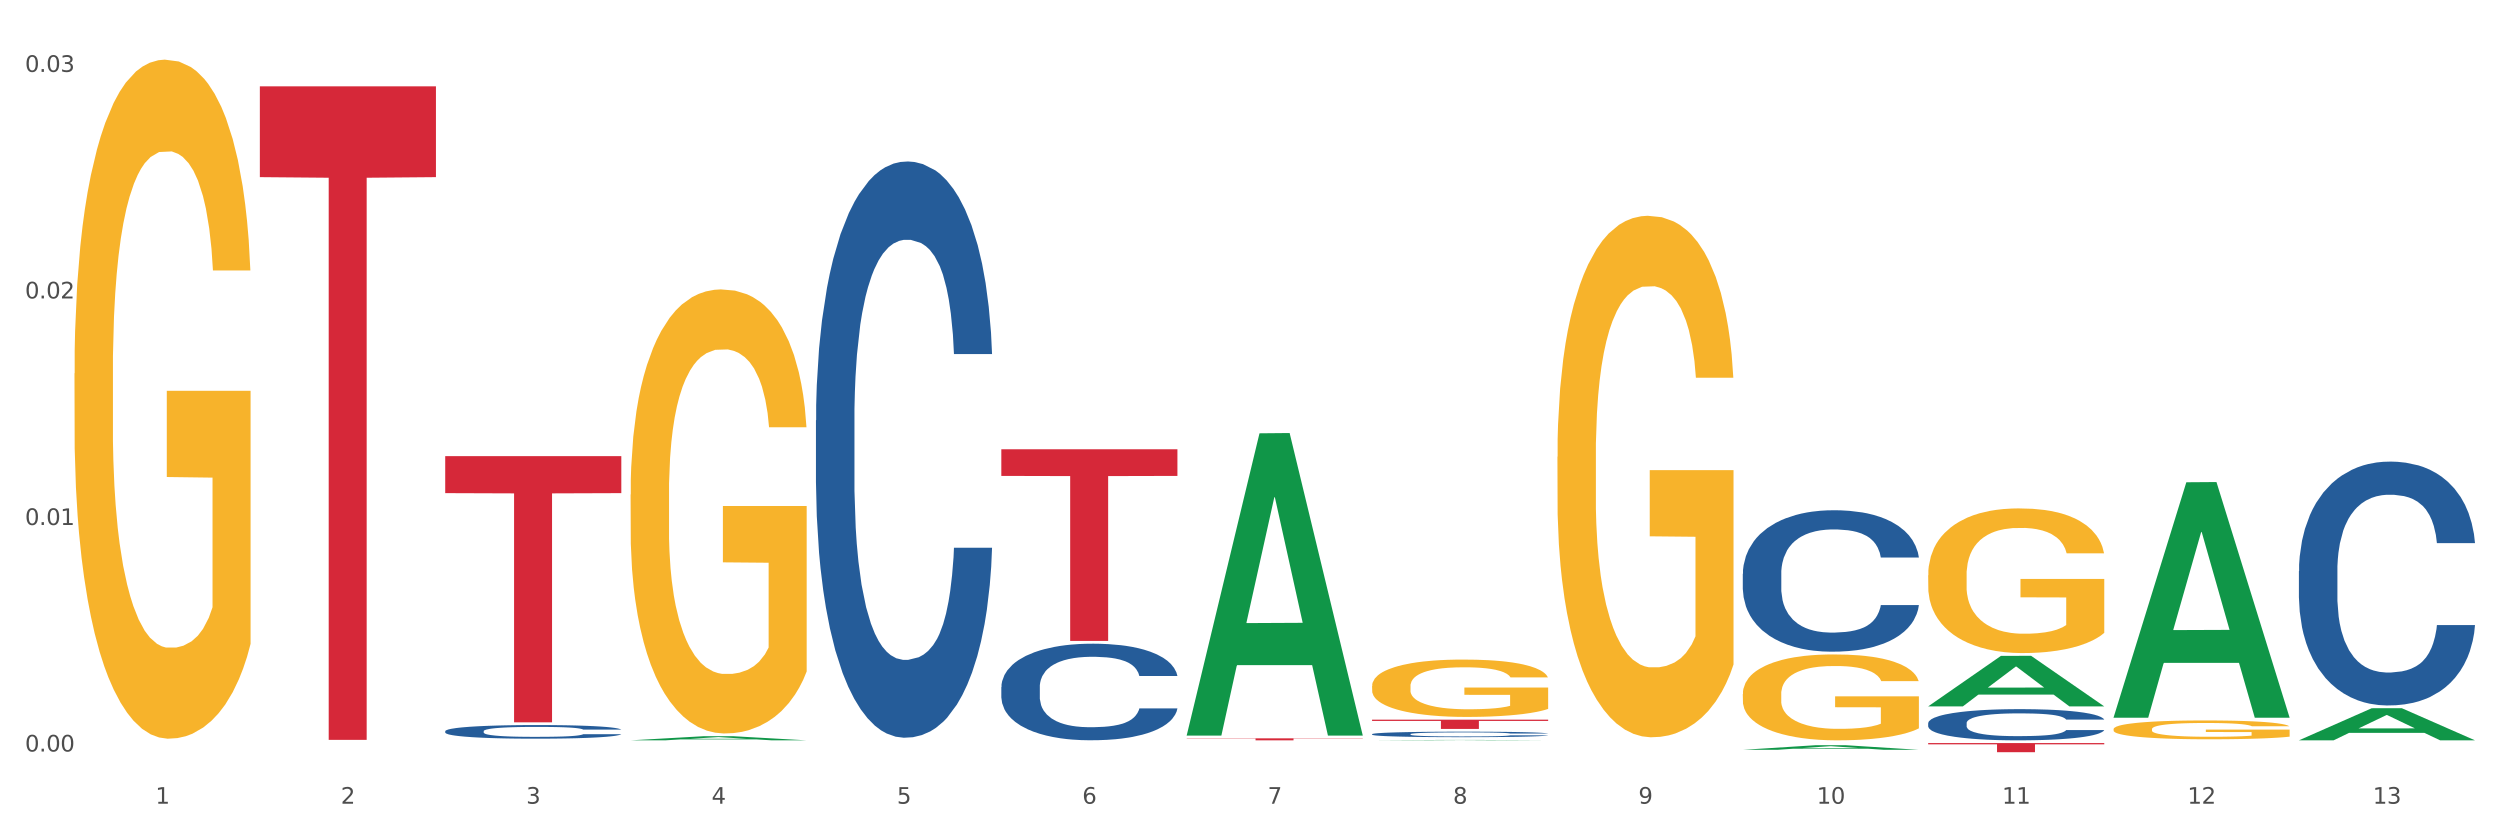
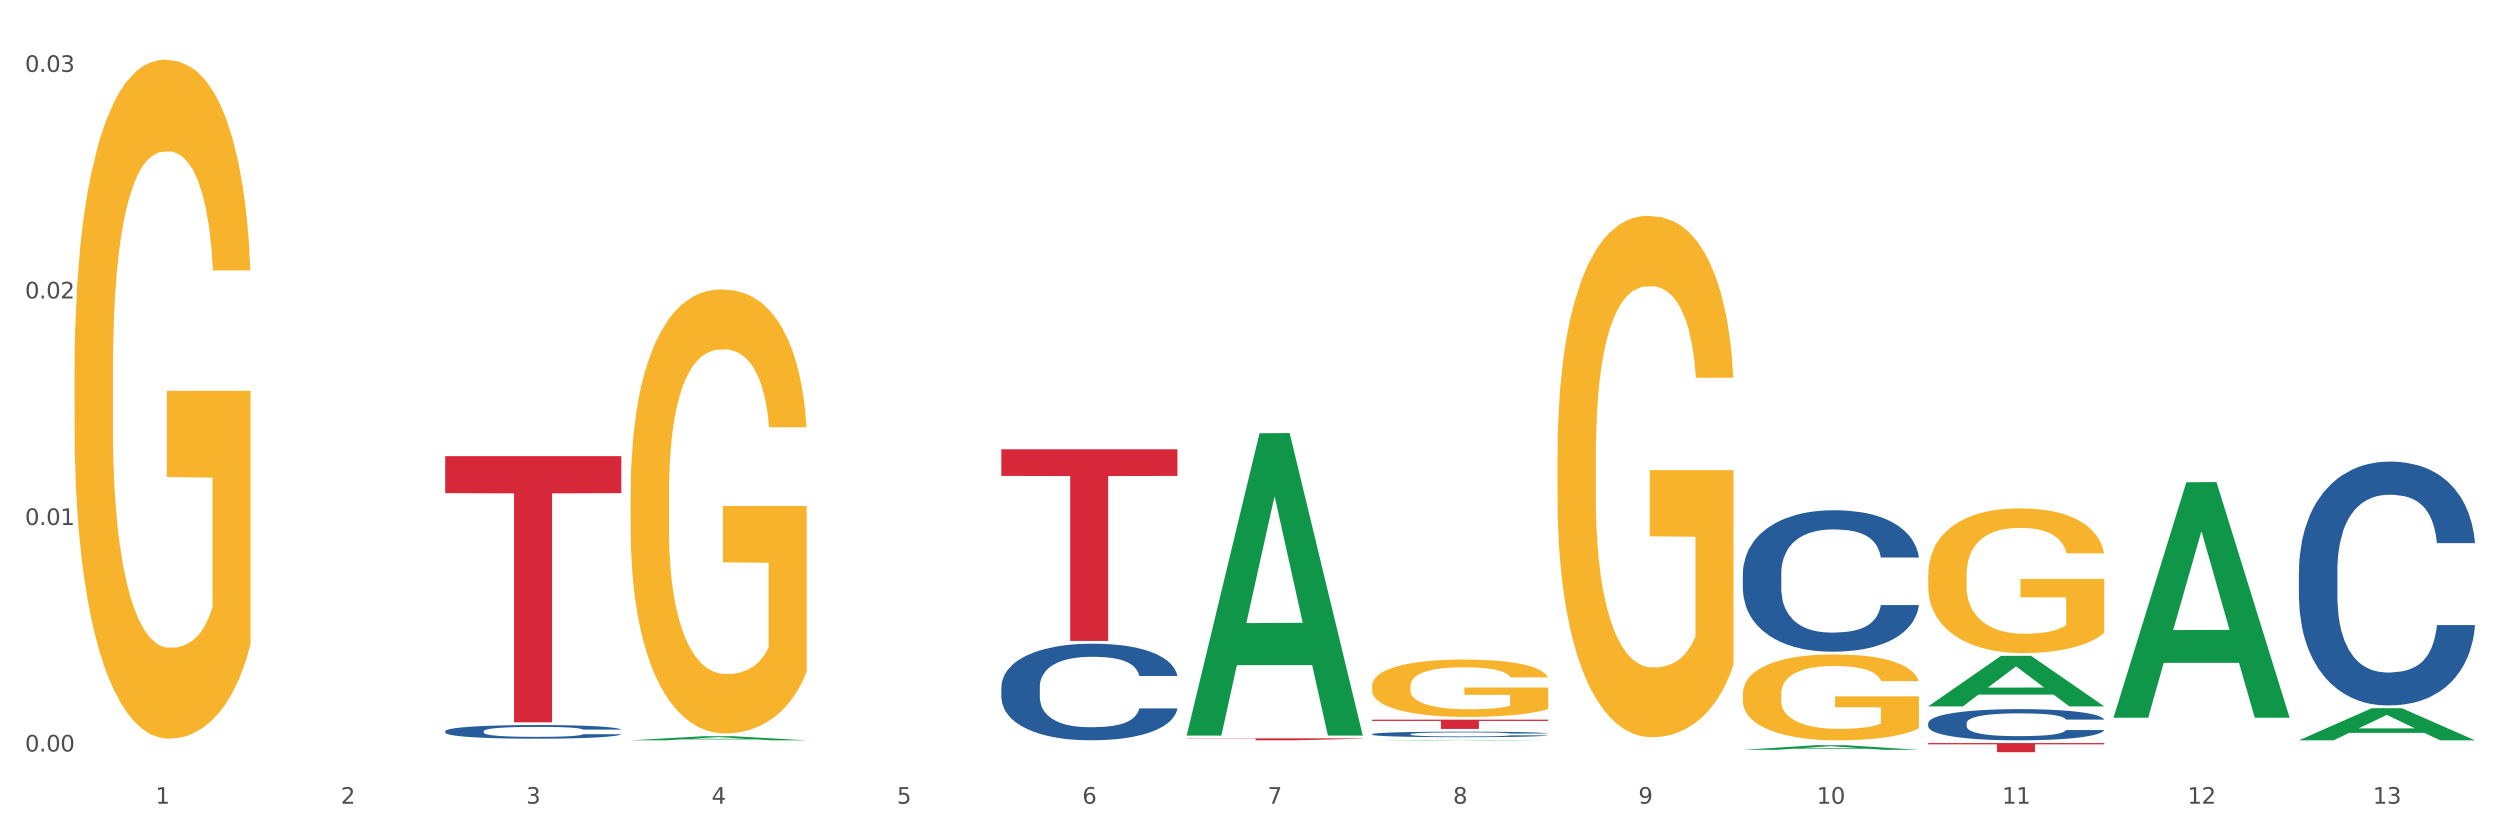
<svg xmlns="http://www.w3.org/2000/svg" xmlns:xlink="http://www.w3.org/1999/xlink" width="1080pt" height="360pt" viewBox="0 0 1080 360" version="1.1">
  <rect x="0" y="0" width="1080" height="360" fill="#333333" stroke="none" />
  <defs>
    <style type="text/css">*{stroke-linejoin: round; stroke-linecap: butt}</style>
  </defs>
  <g id="figure_1">
    <g id="patch_1">
      <path d="M 0 360  L 1080 360  L 1080 0  L 0 0  z " style="fill: #ffffff; stroke: #ffffff; stroke-linejoin: miter" />
    </g>
    <g id="axes_1">
      <g id="matplotlib.axis_1">
        <g id="xtick_1">
          <g id="text_1">
            <g style="fill: #4d4d4d" transform="translate(67.159 347.204) scale(0.096 -0.096)">
              <defs>
                <path id="DejaVuSans-31" d="M 794 531  L 1825 531  L 1825 4091  L 703 3866  L 703 4441  L 1819 4666  L 2450 4666  L 2450 531  L 3481 531  L 3481 0  L 794 0  L 794 531  z " transform="scale(0.016)" />
              </defs>
              <use xlink:href="#DejaVuSans-31" />
            </g>
          </g>
        </g>
        <g id="xtick_2">
          <g id="text_2">
            <g style="fill: #4d4d4d" transform="translate(147.238 347.204) scale(0.096 -0.096)">
              <defs>
                <path id="DejaVuSans-32" d="M 1228 531  L 3431 531  L 3431 0  L 469 0  L 469 531  Q 828 903 1448 1529  Q 2069 2156 2228 2338  Q 2531 2678 2651 2914  Q 2772 3150 2772 3378  Q 2772 3750 2511 3984  Q 2250 4219 1831 4219  Q 1534 4219 1204 4116  Q 875 4013 500 3803  L 500 4441  Q 881 4594 1212 4672  Q 1544 4750 1819 4750  Q 2544 4750 2975 4387  Q 3406 4025 3406 3419  Q 3406 3131 3298 2873  Q 3191 2616 2906 2266  Q 2828 2175 2409 1742  Q 1991 1309 1228 531  z " transform="scale(0.016)" />
              </defs>
              <use xlink:href="#DejaVuSans-32" />
            </g>
          </g>
        </g>
        <g id="xtick_3">
          <g id="text_3">
            <g style="fill: #4d4d4d" transform="translate(227.317 347.204) scale(0.096 -0.096)">
              <defs>
                <path id="DejaVuSans-33" d="M 2597 2516  Q 3050 2419 3304 2112  Q 3559 1806 3559 1356  Q 3559 666 3084 287  Q 2609 -91 1734 -91  Q 1441 -91 1130 -33  Q 819 25 488 141  L 488 750  Q 750 597 1062 519  Q 1375 441 1716 441  Q 2309 441 2620 675  Q 2931 909 2931 1356  Q 2931 1769 2642 2001  Q 2353 2234 1838 2234  L 1294 2234  L 1294 2753  L 1863 2753  Q 2328 2753 2575 2939  Q 2822 3125 2822 3475  Q 2822 3834 2567 4026  Q 2313 4219 1838 4219  Q 1578 4219 1281 4162  Q 984 4106 628 3988  L 628 4550  Q 988 4650 1302 4700  Q 1616 4750 1894 4750  Q 2613 4750 3031 4423  Q 3450 4097 3450 3541  Q 3450 3153 3228 2886  Q 3006 2619 2597 2516  z " transform="scale(0.016)" />
              </defs>
              <use xlink:href="#DejaVuSans-33" />
            </g>
          </g>
        </g>
        <g id="xtick_4">
          <g id="text_4">
            <g style="fill: #4d4d4d" transform="translate(307.396 347.204) scale(0.096 -0.096)">
              <defs>
                <path id="DejaVuSans-34" d="M 2419 4116  L 825 1625  L 2419 1625  L 2419 4116  z M 2253 4666  L 3047 4666  L 3047 1625  L 3713 1625  L 3713 1100  L 3047 1100  L 3047 0  L 2419 0  L 2419 1100  L 313 1100  L 313 1709  L 2253 4666  z " transform="scale(0.016)" />
              </defs>
              <use xlink:href="#DejaVuSans-34" />
            </g>
          </g>
        </g>
        <g id="xtick_5">
          <g id="text_5">
            <g style="fill: #4d4d4d" transform="translate(387.475 347.204) scale(0.096 -0.096)">
              <defs>
                <path id="DejaVuSans-35" d="M 691 4666  L 3169 4666  L 3169 4134  L 1269 4134  L 1269 2991  Q 1406 3038 1543 3061  Q 1681 3084 1819 3084  Q 2600 3084 3056 2656  Q 3513 2228 3513 1497  Q 3513 744 3044 326  Q 2575 -91 1722 -91  Q 1428 -91 1123 -41  Q 819 9 494 109  L 494 744  Q 775 591 1075 516  Q 1375 441 1709 441  Q 2250 441 2565 725  Q 2881 1009 2881 1497  Q 2881 1984 2565 2268  Q 2250 2553 1709 2553  Q 1456 2553 1204 2497  Q 953 2441 691 2322  L 691 4666  z " transform="scale(0.016)" />
              </defs>
              <use xlink:href="#DejaVuSans-35" />
            </g>
          </g>
        </g>
        <g id="xtick_6">
          <g id="text_6">
            <g style="fill: #4d4d4d" transform="translate(467.554 347.204) scale(0.096 -0.096)">
              <defs>
                <path id="DejaVuSans-36" d="M 2113 2584  Q 1688 2584 1439 2293  Q 1191 2003 1191 1497  Q 1191 994 1439 701  Q 1688 409 2113 409  Q 2538 409 2786 701  Q 3034 994 3034 1497  Q 3034 2003 2786 2293  Q 2538 2584 2113 2584  z M 3366 4563  L 3366 3988  Q 3128 4100 2886 4159  Q 2644 4219 2406 4219  Q 1781 4219 1451 3797  Q 1122 3375 1075 2522  Q 1259 2794 1537 2939  Q 1816 3084 2150 3084  Q 2853 3084 3261 2657  Q 3669 2231 3669 1497  Q 3669 778 3244 343  Q 2819 -91 2113 -91  Q 1303 -91 875 529  Q 447 1150 447 2328  Q 447 3434 972 4092  Q 1497 4750 2381 4750  Q 2619 4750 2861 4703  Q 3103 4656 3366 4563  z " transform="scale(0.016)" />
              </defs>
              <use xlink:href="#DejaVuSans-36" />
            </g>
          </g>
        </g>
        <g id="xtick_7">
          <g id="text_7">
            <g style="fill: #4d4d4d" transform="translate(547.634 347.204) scale(0.096 -0.096)">
              <defs>
                <path id="DejaVuSans-37" d="M 525 4666  L 3525 4666  L 3525 4397  L 1831 0  L 1172 0  L 2766 4134  L 525 4134  L 525 4666  z " transform="scale(0.016)" />
              </defs>
              <use xlink:href="#DejaVuSans-37" />
            </g>
          </g>
        </g>
        <g id="xtick_8">
          <g id="text_8">
            <g style="fill: #4d4d4d" transform="translate(627.713 347.204) scale(0.096 -0.096)">
              <defs>
                <path id="DejaVuSans-38" d="M 2034 2216  Q 1584 2216 1326 1975  Q 1069 1734 1069 1313  Q 1069 891 1326 650  Q 1584 409 2034 409  Q 2484 409 2743 651  Q 3003 894 3003 1313  Q 3003 1734 2745 1975  Q 2488 2216 2034 2216  z M 1403 2484  Q 997 2584 770 2862  Q 544 3141 544 3541  Q 544 4100 942 4425  Q 1341 4750 2034 4750  Q 2731 4750 3128 4425  Q 3525 4100 3525 3541  Q 3525 3141 3298 2862  Q 3072 2584 2669 2484  Q 3125 2378 3379 2068  Q 3634 1759 3634 1313  Q 3634 634 3220 271  Q 2806 -91 2034 -91  Q 1263 -91 848 271  Q 434 634 434 1313  Q 434 1759 690 2068  Q 947 2378 1403 2484  z M 1172 3481  Q 1172 3119 1398 2916  Q 1625 2713 2034 2713  Q 2441 2713 2670 2916  Q 2900 3119 2900 3481  Q 2900 3844 2670 4047  Q 2441 4250 2034 4250  Q 1625 4250 1398 4047  Q 1172 3844 1172 3481  z " transform="scale(0.016)" />
              </defs>
              <use xlink:href="#DejaVuSans-38" />
            </g>
          </g>
        </g>
        <g id="xtick_9">
          <g id="text_9">
            <g style="fill: #4d4d4d" transform="translate(707.792 347.204) scale(0.096 -0.096)">
              <defs>
                <path id="DejaVuSans-39" d="M 703 97  L 703 672  Q 941 559 1184 500  Q 1428 441 1663 441  Q 2288 441 2617 861  Q 2947 1281 2994 2138  Q 2813 1869 2534 1725  Q 2256 1581 1919 1581  Q 1219 1581 811 2004  Q 403 2428 403 3163  Q 403 3881 828 4315  Q 1253 4750 1959 4750  Q 2769 4750 3195 4129  Q 3622 3509 3622 2328  Q 3622 1225 3098 567  Q 2575 -91 1691 -91  Q 1453 -91 1209 -44  Q 966 3 703 97  z M 1959 2075  Q 2384 2075 2632 2365  Q 2881 2656 2881 3163  Q 2881 3666 2632 3958  Q 2384 4250 1959 4250  Q 1534 4250 1286 3958  Q 1038 3666 1038 3163  Q 1038 2656 1286 2365  Q 1534 2075 1959 2075  z " transform="scale(0.016)" />
              </defs>
              <use xlink:href="#DejaVuSans-39" />
            </g>
          </g>
        </g>
        <g id="xtick_10">
          <g id="text_10">
            <g style="fill: #4d4d4d" transform="translate(784.817 347.204) scale(0.096 -0.096)">
              <defs>
                <path id="DejaVuSans-30" d="M 2034 4250  Q 1547 4250 1301 3770  Q 1056 3291 1056 2328  Q 1056 1369 1301 889  Q 1547 409 2034 409  Q 2525 409 2770 889  Q 3016 1369 3016 2328  Q 3016 3291 2770 3770  Q 2525 4250 2034 4250  z M 2034 4750  Q 2819 4750 3233 4129  Q 3647 3509 3647 2328  Q 3647 1150 3233 529  Q 2819 -91 2034 -91  Q 1250 -91 836 529  Q 422 1150 422 2328  Q 422 3509 836 4129  Q 1250 4750 2034 4750  z " transform="scale(0.016)" />
              </defs>
              <use xlink:href="#DejaVuSans-31" />
              <use xlink:href="#DejaVuSans-30" transform="translate(63.623 0)" />
            </g>
          </g>
        </g>
        <g id="xtick_11">
          <g id="text_11">
            <g style="fill: #4d4d4d" transform="translate(864.896 347.204) scale(0.096 -0.096)">
              <use xlink:href="#DejaVuSans-31" />
              <use xlink:href="#DejaVuSans-31" transform="translate(63.623 0)" />
            </g>
          </g>
        </g>
        <g id="xtick_12">
          <g id="text_12">
            <g style="fill: #4d4d4d" transform="translate(944.975 347.204) scale(0.096 -0.096)">
              <use xlink:href="#DejaVuSans-31" />
              <use xlink:href="#DejaVuSans-32" transform="translate(63.623 0)" />
            </g>
          </g>
        </g>
        <g id="xtick_13">
          <g id="text_13">
            <g style="fill: #4d4d4d" transform="translate(1025.054 347.204) scale(0.096 -0.096)">
              <use xlink:href="#DejaVuSans-31" />
              <use xlink:href="#DejaVuSans-33" transform="translate(63.623 0)" />
            </g>
          </g>
        </g>
        <g id="xtick_14" />
        <g id="xtick_15" />
        <g id="xtick_16" />
        <g id="xtick_17" />
        <g id="xtick_18" />
        <g id="xtick_19" />
        <g id="xtick_20" />
        <g id="xtick_21" />
        <g id="xtick_22" />
        <g id="xtick_23" />
        <g id="xtick_24" />
        <g id="xtick_25" />
      </g>
      <g id="matplotlib.axis_2">
        <g id="ytick_1">
          <g id="text_14">
            <g style="fill: #4d4d4d" transform="translate(10.8 324.656) scale(0.096 -0.096)">
              <defs>
                <path id="DejaVuSans-2e" d="M 684 794  L 1344 794  L 1344 0  L 684 0  L 684 794  z " transform="scale(0.016)" />
              </defs>
              <use xlink:href="#DejaVuSans-30" />
              <use xlink:href="#DejaVuSans-2e" transform="translate(63.623 0)" />
              <use xlink:href="#DejaVuSans-30" transform="translate(95.41 0)" />
              <use xlink:href="#DejaVuSans-30" transform="translate(159.033 0)" />
            </g>
          </g>
        </g>
        <g id="ytick_2">
          <g id="text_15">
            <g style="fill: #4d4d4d" transform="translate(10.8 226.79) scale(0.096 -0.096)">
              <use xlink:href="#DejaVuSans-30" />
              <use xlink:href="#DejaVuSans-2e" transform="translate(63.623 0)" />
              <use xlink:href="#DejaVuSans-30" transform="translate(95.41 0)" />
              <use xlink:href="#DejaVuSans-31" transform="translate(159.033 0)" />
            </g>
          </g>
        </g>
        <g id="ytick_3">
          <g id="text_16">
            <g style="fill: #4d4d4d" transform="translate(10.8 128.924) scale(0.096 -0.096)">
              <use xlink:href="#DejaVuSans-30" />
              <use xlink:href="#DejaVuSans-2e" transform="translate(63.623 0)" />
              <use xlink:href="#DejaVuSans-30" transform="translate(95.41 0)" />
              <use xlink:href="#DejaVuSans-32" transform="translate(159.033 0)" />
            </g>
          </g>
        </g>
        <g id="ytick_4">
          <g id="text_17">
            <g style="fill: #4d4d4d" transform="translate(10.8 31.058) scale(0.096 -0.096)">
              <use xlink:href="#DejaVuSans-30" />
              <use xlink:href="#DejaVuSans-2e" transform="translate(63.623 0)" />
              <use xlink:href="#DejaVuSans-30" transform="translate(95.41 0)" />
              <use xlink:href="#DejaVuSans-33" transform="translate(159.033 0)" />
            </g>
          </g>
        </g>
        <g id="ytick_5" />
        <g id="ytick_6" />
        <g id="ytick_7" />
      </g>
      <g id="PolyCollection_1">
        <path d="M 272.412 319.824  L 272.491 319.823  L 303.862 318.05  L 316.881 318.049  L 348.488 319.828  L 333.429 319.828  L 326.606 319.413  L 294.215 319.413  L 293.98 319.42  L 287.392 319.828  L 272.412 319.828  L 272.412 319.824  L 298.294 319.166  L 322.528 319.165  L 310.528 318.428  L 310.372 318.425  L 310.215 318.43  L 298.215 319.165  L 298.294 319.166  L 272.412 319.824  z " clip-path="url(#pe22dfcb1be)" style="fill: #109648" />
        <path d="M 672.808 197.324  L 672.898 197.118  L 672.898 189.711  L 673.078 183.333  L 673.976 167.902  L 675.323 155.145  L 676.311 148.355  L 677.299 142.8  L 678.467 137.245  L 679.904 131.484  L 682.508 123.048  L 684.125 118.727  L 686.101 114.2  L 689.694 107.616  L 692.299 103.913  L 694.993 100.827  L 699.394 97.123  L 702.268 95.477  L 705.322 94.242  L 709.005 93.419  L 711.789 93.214  L 717.896 93.831  L 723.106 95.683  L 725.621 97.123  L 728.854 99.592  L 730.561 101.238  L 733.345 104.53  L 736.219 108.851  L 738.195 112.554  L 741.159 119.55  L 743.405 126.545  L 745.47 135.187  L 746.548 141.154  L 747.357 146.709  L 748.075 153.087  L 748.794 163.169  L 732.626 163.169  L 731.998 155.968  L 731.01 149.178  L 729.573 142.594  L 728.315 138.479  L 726.16 133.335  L 724.184 130.043  L 722.118 127.574  L 719.603 125.517  L 717.627 124.488  L 714.843 123.665  L 709.364 123.871  L 705.681 125.517  L 703.166 127.574  L 701.55 129.426  L 700.113 131.484  L 698.496 134.364  L 696.61 138.685  L 695.263 142.594  L 693.915 147.532  L 692.837 152.47  L 691.849 158.231  L 691.041 164.404  L 690.412 170.782  L 689.873 178.601  L 689.424 191.563  L 689.424 219.751  L 689.604 226.129  L 690.053 234.565  L 690.592 240.944  L 691.49 248.556  L 692.299 253.7  L 693.825 261.107  L 695.532 267.28  L 696.879 271.189  L 698.226 274.481  L 700.562 279.008  L 703.166 282.711  L 705.412 284.974  L 708.466 287.032  L 710.531 287.855  L 712.328 288.266  L 716.729 288.266  L 719.872 287.649  L 723.375 286.209  L 726.07 284.357  L 728.315 282.094  L 730.83 278.39  L 732.447 274.893  L 732.447 231.89  L 712.687 231.685  L 712.687 203.085  L 748.883 203.085  L 748.883 287.032  L 747.357 291.353  L 745.65 295.262  L 743.854 298.76  L 741.159 303.081  L 737.926 307.196  L 735.052 310.076  L 731.998 312.545  L 728.405 314.808  L 723.735 316.866  L 720.86 317.689  L 717.268 318.306  L 713.046 318.512  L 709.364 318.1  L 705.771 317.072  L 701.999 315.22  L 698.316 312.545  L 695.532 309.87  L 692.748 306.578  L 689.784 302.258  L 687.448 298.143  L 685.652 294.439  L 683.676 289.707  L 681.52 283.534  L 679.904 277.979  L 678.467 272.218  L 676.94 264.811  L 675.862 258.432  L 674.784 250.408  L 674.155 244.441  L 673.437 235.182  L 672.898 222.22  L 672.808 197.324  z " clip-path="url(#pe22dfcb1be)" style="fill: #f7b32b" />
        <path d="M 752.887 299.864  L 752.977 299.83  L 752.977 298.61  L 753.157 297.559  L 754.055 295.017  L 755.402 292.916  L 756.39 291.797  L 757.378 290.882  L 758.546 289.967  L 759.983 289.018  L 762.588 287.628  L 764.204 286.917  L 766.18 286.171  L 769.773 285.086  L 772.378 284.476  L 775.072 283.968  L 779.473 283.358  L 782.347 283.087  L 785.401 282.883  L 789.084 282.748  L 791.868 282.714  L 797.976 282.816  L 803.185 283.121  L 805.7 283.358  L 808.933 283.765  L 810.64 284.036  L 813.424 284.578  L 816.298 285.29  L 818.274 285.9  L 821.238 287.052  L 823.484 288.205  L 825.549 289.628  L 826.627 290.611  L 827.436 291.526  L 828.154 292.577  L 828.873 294.238  L 812.706 294.238  L 812.077 293.052  L 811.089 291.933  L 809.652 290.848  L 808.394 290.171  L 806.239 289.323  L 804.263 288.781  L 802.197 288.374  L 799.682 288.035  L 797.706 287.866  L 794.922 287.73  L 789.443 287.764  L 785.76 288.035  L 783.246 288.374  L 781.629 288.679  L 780.192 289.018  L 778.575 289.493  L 776.689 290.204  L 775.342 290.848  L 773.994 291.662  L 772.917 292.475  L 771.929 293.424  L 771.12 294.441  L 770.492 295.492  L 769.953 296.78  L 769.504 298.915  L 769.504 303.559  L 769.683 304.609  L 770.132 305.999  L 770.671 307.05  L 771.569 308.304  L 772.378 309.151  L 773.905 310.371  L 775.611 311.388  L 776.958 312.032  L 778.306 312.574  L 780.641 313.32  L 783.246 313.93  L 785.491 314.303  L 788.545 314.642  L 790.611 314.778  L 792.407 314.845  L 796.808 314.845  L 799.952 314.744  L 803.454 314.506  L 806.149 314.201  L 808.394 313.828  L 810.909 313.218  L 812.526 312.642  L 812.526 305.558  L 792.766 305.524  L 792.766 300.813  L 828.963 300.813  L 828.963 314.642  L 827.436 315.354  L 825.729 315.998  L 823.933 316.574  L 821.238 317.286  L 818.005 317.964  L 815.131 318.438  L 812.077 318.845  L 808.484 319.218  L 803.814 319.557  L 800.94 319.692  L 797.347 319.794  L 793.125 319.828  L 789.443 319.76  L 785.85 319.59  L 782.078 319.285  L 778.395 318.845  L 775.611 318.404  L 772.827 317.862  L 769.863 317.15  L 767.528 316.472  L 765.731 315.862  L 763.755 315.083  L 761.6 314.066  L 759.983 313.151  L 758.546 312.202  L 757.019 310.981  L 755.941 309.931  L 754.863 308.609  L 754.235 307.626  L 753.516 306.101  L 752.977 303.965  L 752.887 299.864  z " clip-path="url(#pe22dfcb1be)" style="fill: #f7b32b" />
        <path d="M 832.967 321.009  L 909.042 321.009  L 909.042 321.556  L 879.116 321.56  L 879.116 324.95  L 862.712 324.95  L 862.712 321.56  L 832.967 321.556  L 832.967 321.012  L 832.967 321.009  z " clip-path="url(#pe22dfcb1be)" style="fill: #d62839" />
        <path d="M 592.729 310.897  L 668.804 310.897  L 668.804 311.453  L 638.879 311.457  L 638.879 314.9  L 622.474 314.9  L 622.474 311.457  L 592.729 311.453  L 592.729 310.901  L 592.729 310.897  z " clip-path="url(#pe22dfcb1be)" style="fill: #d62839" />
-         <path d="M 512.65 318.959  L 588.725 318.959  L 588.725 319.079  L 558.8 319.08  L 558.8 319.828  L 542.395 319.828  L 542.395 319.08  L 512.65 319.079  L 512.65 318.959  L 512.65 318.959  z " clip-path="url(#pe22dfcb1be)" style="fill: #d62839" />
+         <path d="M 512.65 318.959  L 588.725 318.959  L 588.725 319.079  L 558.8 319.828  L 542.395 319.828  L 542.395 319.08  L 512.65 319.079  L 512.65 318.959  L 512.65 318.959  z " clip-path="url(#pe22dfcb1be)" style="fill: #d62839" />
        <path d="M 432.571 194.083  L 508.646 194.083  L 508.646 205.591  L 478.721 205.669  L 478.721 276.892  L 462.316 276.892  L 462.316 205.669  L 432.571 205.591  L 432.571 194.161  L 432.571 194.083  z " clip-path="url(#pe22dfcb1be)" style="fill: #d62839" />
        <path d="M 192.333 197.051  L 268.408 197.051  L 268.408 213.031  L 238.483 213.139  L 238.483 312.039  L 222.078 312.039  L 222.078 213.139  L 192.333 213.031  L 192.333 197.159  L 192.333 197.051  z " clip-path="url(#pe22dfcb1be)" style="fill: #d62839" />
-         <path d="M 112.254 37.288  L 188.329 37.288  L 188.329 76.522  L 158.404 76.787  L 158.404 319.613  L 141.999 319.613  L 141.999 76.787  L 112.254 76.522  L 112.254 37.553  L 112.254 37.288  z " clip-path="url(#pe22dfcb1be)" style="fill: #d62839" />
-         <path d="M 913.046 314.994  L 913.135 314.987  L 913.135 314.72  L 913.315 314.489  L 914.213 313.932  L 915.561 313.471  L 916.549 313.226  L 917.537 313.026  L 918.704 312.825  L 920.141 312.617  L 922.746 312.312  L 924.363 312.156  L 926.339 311.993  L 929.931 311.755  L 932.536 311.621  L 935.231 311.51  L 939.632 311.376  L 942.506 311.317  L 945.559 311.272  L 949.242 311.243  L 952.026 311.235  L 958.134 311.257  L 963.343 311.324  L 965.858 311.376  L 969.092 311.465  L 970.798 311.525  L 973.582 311.644  L 976.457 311.8  L 978.433 311.933  L 981.397 312.186  L 983.642 312.439  L 985.708 312.751  L 986.786 312.966  L 987.594 313.167  L 988.312 313.397  L 989.031 313.761  L 972.864 313.761  L 972.235 313.501  L 971.247 313.256  L 969.81 313.018  L 968.553 312.87  L 966.397 312.684  L 964.421 312.565  L 962.355 312.476  L 959.84 312.402  L 957.864 312.364  L 955.08 312.335  L 949.601 312.342  L 945.919 312.402  L 943.404 312.476  L 941.787 312.543  L 940.35 312.617  L 938.733 312.721  L 936.847 312.877  L 935.5 313.018  L 934.153 313.196  L 933.075 313.375  L 932.087 313.583  L 931.279 313.806  L 930.65 314.036  L 930.111 314.318  L 929.662 314.786  L 929.662 315.804  L 929.841 316.035  L 930.291 316.339  L 930.829 316.569  L 931.728 316.844  L 932.536 317.03  L 934.063 317.298  L 935.769 317.52  L 937.117 317.662  L 938.464 317.78  L 940.799 317.944  L 943.404 318.078  L 945.649 318.159  L 948.703 318.234  L 950.769 318.263  L 952.565 318.278  L 956.966 318.278  L 960.11 318.256  L 963.613 318.204  L 966.307 318.137  L 968.553 318.055  L 971.068 317.922  L 972.684 317.795  L 972.684 316.243  L 952.925 316.235  L 952.925 315.202  L 989.121 315.202  L 989.121 318.234  L 987.594 318.39  L 985.887 318.531  L 984.091 318.657  L 981.397 318.813  L 978.163 318.962  L 975.289 319.066  L 972.235 319.155  L 968.643 319.237  L 963.972 319.311  L 961.098 319.341  L 957.505 319.363  L 953.284 319.37  L 949.601 319.356  L 946.009 319.318  L 942.236 319.251  L 938.554 319.155  L 935.769 319.058  L 932.985 318.939  L 930.021 318.783  L 927.686 318.635  L 925.89 318.501  L 923.914 318.33  L 921.758 318.107  L 920.141 317.907  L 918.704 317.699  L 917.177 317.431  L 916.099 317.201  L 915.022 316.911  L 914.393 316.696  L 913.674 316.361  L 913.135 315.893  L 913.046 314.994  z " clip-path="url(#pe22dfcb1be)" style="fill: #f7b32b" />
        <path d="M 32.175 161.325  L 32.265 161.057  L 32.265 151.412  L 32.444 143.106  L 33.343 123.013  L 34.69 106.402  L 35.678 97.561  L 36.666 90.327  L 37.833 83.093  L 39.271 75.592  L 41.875 64.607  L 43.492 58.981  L 45.468 53.087  L 49.061 44.514  L 51.665 39.691  L 54.36 35.672  L 58.761 30.85  L 61.635 28.707  L 64.689 27.099  L 68.371 26.027  L 71.156 25.759  L 77.263 26.563  L 82.473 28.974  L 84.988 30.85  L 88.221 34.065  L 89.927 36.208  L 92.712 40.495  L 95.586 46.121  L 97.562 50.944  L 100.526 60.053  L 102.771 69.162  L 104.837 80.414  L 105.915 88.184  L 106.723 95.418  L 107.442 103.723  L 108.16 116.851  L 91.993 116.851  L 91.365 107.474  L 90.377 98.633  L 88.939 90.059  L 87.682 84.701  L 85.526 78.003  L 83.55 73.716  L 81.485 70.501  L 78.97 67.822  L 76.994 66.483  L 74.209 65.411  L 68.731 65.679  L 65.048 67.822  L 62.533 70.501  L 60.917 72.913  L 59.479 75.592  L 57.863 79.343  L 55.977 84.969  L 54.629 90.059  L 53.282 96.489  L 52.204 102.919  L 51.216 110.421  L 50.408 118.458  L 49.779 126.764  L 49.24 136.944  L 48.791 153.823  L 48.791 190.527  L 48.971 198.833  L 49.42 209.817  L 49.959 218.123  L 50.857 228.036  L 51.665 234.734  L 53.192 244.379  L 54.899 252.416  L 56.246 257.506  L 57.593 261.793  L 59.929 267.687  L 62.533 272.51  L 64.779 275.457  L 67.832 278.136  L 69.898 279.208  L 71.695 279.743  L 76.096 279.743  L 79.239 278.94  L 82.742 277.064  L 85.437 274.653  L 87.682 271.706  L 90.197 266.883  L 91.814 262.329  L 91.814 206.335  L 72.054 206.067  L 72.054 168.826  L 108.25 168.826  L 108.25 278.136  L 106.723 283.762  L 105.017 288.852  L 103.22 293.407  L 100.526 299.033  L 97.292 304.392  L 94.418 308.142  L 91.365 311.357  L 87.772 314.304  L 83.101 316.984  L 80.227 318.055  L 76.635 318.859  L 72.413 319.127  L 68.731 318.591  L 65.138 317.252  L 61.366 314.84  L 57.683 311.357  L 54.899 307.874  L 52.114 303.588  L 49.15 297.962  L 46.815 292.603  L 45.019 287.781  L 43.043 281.619  L 40.887 273.581  L 39.271 266.348  L 37.833 258.846  L 36.307 249.201  L 35.229 240.896  L 34.151 230.447  L 33.522 222.677  L 32.804 210.621  L 32.265 193.742  L 32.175 161.325  z " clip-path="url(#pe22dfcb1be)" style="fill: #f7b32b" />
        <path d="M 192.333 315.869  L 192.423 315.864  L 192.423 315.713  L 192.693 315.508  L 193.682 315.131  L 194.941 314.846  L 197.099 314.512  L 198.268 314.372  L 199.797 314.216  L 202.944 313.963  L 206.541 313.748  L 209.059 313.63  L 210.947 313.554  L 215.174 313.42  L 217.602 313.36  L 220.12 313.312  L 222.278 313.28  L 225.875 313.242  L 228.752 313.226  L 232.079 313.22  L 234.867 313.226  L 238.554 313.247  L 243.949 313.312  L 246.018 313.35  L 248.805 313.414  L 251.683 313.5  L 254.021 313.587  L 256.718 313.71  L 259.506 313.872  L 262.204 314.076  L 264.092 314.265  L 265.621 314.464  L 266.97 314.706  L 267.959 314.97  L 268.408 315.191  L 251.953 315.191  L 251.503 314.991  L 250.604 314.776  L 249.704 314.631  L 248.715 314.512  L 247.187 314.378  L 245.838 314.292  L 243.59 314.189  L 241.521 314.125  L 239.813 314.087  L 237.745 314.055  L 233.338 314.023  L 230.191 314.023  L 228.213 314.033  L 225.785 314.06  L 223.717 314.098  L 221.289 314.163  L 219.4 314.232  L 217.512 314.324  L 216.433 314.389  L 214.814 314.507  L 213.735 314.604  L 212.296 314.771  L 211.487 314.889  L 210.048 315.196  L 209.419 315.422  L 209.149 315.578  L 208.969 315.751  L 208.969 316.59  L 209.509 316.967  L 209.958 317.129  L 210.678 317.312  L 212.027 317.548  L 214.005 317.78  L 216.073 317.947  L 217.782 318.049  L 219.4 318.124  L 221.019 318.184  L 222.997 318.237  L 224.616 318.27  L 227.044 318.302  L 229.921 318.318  L 232.169 318.318  L 236.755 318.291  L 238.824 318.264  L 240.802 318.227  L 242.96 318.168  L 244.669 318.103  L 245.658 318.054  L 247.276 317.952  L 248.535 317.845  L 249.615 317.721  L 250.334 317.613  L 251.143 317.452  L 251.773 317.269  L 251.953 317.172  L 268.408 317.172  L 268.049 317.365  L 267.419 317.554  L 266.16 317.807  L 265.171 317.952  L 263.643 318.13  L 262.024 318.281  L 259.776 318.447  L 257.708 318.571  L 255.549 318.679  L 253.211 318.776  L 248.985 318.91  L 247.456 318.948  L 244.219 319.013  L 241.701 319.05  L 238.014 319.088  L 234.238 319.11  L 230.281 319.115  L 226.774 319.104  L 222.907 319.072  L 220.479 319.04  L 217.782 318.991  L 214.634 318.916  L 211.667 318.824  L 208.879 318.717  L 206.271 318.593  L 203.843 318.453  L 200.696 318.221  L 198.358 317.995  L 196.65 317.785  L 195.481 317.608  L 194.312 317.382  L 193.682 317.225  L 192.693 316.849  L 192.333 316.499  L 192.333 315.869  z " clip-path="url(#pe22dfcb1be)" style="fill: #255c99" />
-         <path d="M 352.492 181.612  L 352.582 181.384  L 352.582 175.019  L 352.851 166.379  L 353.84 150.464  L 355.099 138.414  L 357.258 124.319  L 358.427 118.407  L 359.955 111.814  L 363.103 101.128  L 366.699 92.034  L 369.217 87.032  L 371.106 83.849  L 375.332 78.166  L 377.76 75.665  L 380.278 73.618  L 382.436 72.254  L 386.033 70.663  L 388.911 69.981  L 392.238 69.753  L 395.025 69.981  L 398.712 70.89  L 404.108 73.618  L 406.176 75.21  L 408.963 77.938  L 411.841 81.576  L 414.179 85.214  L 416.877 90.443  L 419.664 97.263  L 422.362 105.903  L 424.25 113.86  L 425.779 122.272  L 427.128 132.503  L 428.117 143.644  L 428.567 152.965  L 412.111 152.965  L 411.661 144.553  L 410.762 135.459  L 409.863 129.32  L 408.874 124.319  L 407.345 118.635  L 405.996 114.997  L 403.748 110.677  L 401.68 107.949  L 399.971 106.358  L 397.903 104.993  L 393.497 103.629  L 390.349 103.629  L 388.371 104.084  L 385.943 105.221  L 383.875 106.812  L 381.447 109.54  L 379.559 112.496  L 377.67 116.361  L 376.591 119.089  L 374.972 124.091  L 373.893 128.184  L 372.455 135.232  L 371.645 140.233  L 370.207 153.193  L 369.577 162.741  L 369.307 169.335  L 369.127 176.61  L 369.127 212.077  L 369.667 227.992  L 370.117 234.813  L 370.836 242.543  L 372.185 252.546  L 374.163 262.323  L 376.231 269.371  L 377.94 273.69  L 379.559 276.873  L 381.177 279.374  L 383.155 281.648  L 384.774 283.012  L 387.202 284.376  L 390.08 285.058  L 392.328 285.058  L 396.914 283.921  L 398.982 282.785  L 400.96 281.193  L 403.118 278.692  L 404.827 275.964  L 405.816 273.918  L 407.435 269.598  L 408.694 265.051  L 409.773 259.822  L 410.492 255.275  L 411.302 248.454  L 411.931 240.724  L 412.111 236.632  L 428.567 236.632  L 428.207 244.816  L 427.578 252.774  L 426.319 263.459  L 425.33 269.598  L 423.801 277.101  L 422.182 283.467  L 419.934 290.515  L 417.866 295.744  L 415.708 300.291  L 413.37 304.383  L 409.143 310.067  L 407.615 311.659  L 404.377 314.387  L 401.86 315.978  L 398.173 317.57  L 394.396 318.479  L 390.439 318.707  L 386.932 318.252  L 383.066 316.888  L 380.638 315.524  L 377.94 313.477  L 374.793 310.294  L 371.825 306.429  L 369.038 301.882  L 366.43 296.653  L 364.002 290.742  L 360.854 280.966  L 358.516 271.417  L 356.808 262.55  L 355.639 255.047  L 354.47 245.498  L 353.84 238.905  L 352.851 222.99  L 352.492 208.212  L 352.492 181.612  z " clip-path="url(#pe22dfcb1be)" style="fill: #255c99" />
        <path d="M 432.571 296.821  L 432.661 296.783  L 432.661 295.716  L 432.93 294.268  L 433.92 291.601  L 435.179 289.581  L 437.337 287.218  L 438.506 286.228  L 440.034 285.123  L 443.182 283.332  L 446.779 281.808  L 449.297 280.969  L 451.185 280.436  L 455.411 279.483  L 457.839 279.064  L 460.357 278.721  L 462.515 278.492  L 466.112 278.226  L 468.99 278.111  L 472.317 278.073  L 475.105 278.111  L 478.791 278.264  L 484.187 278.721  L 486.255 278.988  L 489.043 279.445  L 491.92 280.055  L 494.258 280.664  L 496.956 281.541  L 499.744 282.684  L 502.441 284.132  L 504.33 285.466  L 505.858 286.876  L 507.207 288.59  L 508.196 290.457  L 508.646 292.02  L 492.19 292.02  L 491.74 290.61  L 490.841 289.086  L 489.942 288.057  L 488.953 287.218  L 487.424 286.266  L 486.075 285.656  L 483.827 284.932  L 481.759 284.475  L 480.05 284.208  L 477.982 283.98  L 473.576 283.751  L 470.429 283.751  L 468.45 283.827  L 466.022 284.018  L 463.954 284.284  L 461.526 284.742  L 459.638 285.237  L 457.749 285.885  L 456.67 286.342  L 455.052 287.18  L 453.973 287.866  L 452.534 289.047  L 451.724 289.886  L 450.286 292.058  L 449.656 293.658  L 449.386 294.763  L 449.207 295.983  L 449.207 301.927  L 449.746 304.594  L 450.196 305.737  L 450.915 307.033  L 452.264 308.71  L 454.242 310.348  L 456.311 311.529  L 458.019 312.253  L 459.638 312.787  L 461.256 313.206  L 463.235 313.587  L 464.853 313.816  L 467.281 314.044  L 470.159 314.158  L 472.407 314.158  L 476.993 313.968  L 479.061 313.777  L 481.039 313.511  L 483.198 313.092  L 484.906 312.634  L 485.895 312.291  L 487.514 311.567  L 488.773 310.805  L 489.852 309.929  L 490.571 309.167  L 491.381 308.024  L 492.01 306.728  L 492.19 306.042  L 508.646 306.042  L 508.286 307.414  L 507.657 308.748  L 506.398 310.539  L 505.409 311.567  L 503.88 312.825  L 502.261 313.892  L 500.013 315.073  L 497.945 315.949  L 495.787 316.712  L 493.449 317.397  L 489.222 318.35  L 487.694 318.617  L 484.457 319.074  L 481.939 319.341  L 478.252 319.607  L 474.475 319.76  L 470.518 319.798  L 467.011 319.722  L 463.145 319.493  L 460.717 319.265  L 458.019 318.922  L 454.872 318.388  L 451.904 317.74  L 449.117 316.978  L 446.509 316.102  L 444.081 315.111  L 440.934 313.473  L 438.596 311.872  L 436.887 310.386  L 435.718 309.129  L 434.549 307.528  L 433.92 306.423  L 432.93 303.756  L 432.571 301.279  L 432.571 296.821  z " clip-path="url(#pe22dfcb1be)" style="fill: #255c99" />
        <path d="M 592.729 317.15  L 592.819 317.148  L 592.819 317.087  L 593.089 317.004  L 594.078 316.852  L 595.337 316.737  L 597.495 316.602  L 598.664 316.546  L 600.193 316.483  L 603.34 316.381  L 606.937 316.294  L 609.455 316.246  L 611.343 316.215  L 615.57 316.161  L 617.998 316.137  L 620.515 316.118  L 622.674 316.105  L 626.27 316.089  L 629.148 316.083  L 632.475 316.081  L 635.263 316.083  L 638.95 316.092  L 644.345 316.118  L 646.413 316.133  L 649.201 316.159  L 652.078 316.194  L 654.417 316.228  L 657.114 316.278  L 659.902 316.344  L 662.6 316.426  L 664.488 316.502  L 666.017 316.583  L 667.365 316.681  L 668.355 316.787  L 668.804 316.876  L 652.348 316.876  L 651.899 316.796  L 650.999 316.709  L 650.1 316.65  L 649.111 316.602  L 647.582 316.548  L 646.233 316.513  L 643.985 316.472  L 641.917 316.446  L 640.209 316.431  L 638.14 316.418  L 633.734 316.405  L 630.587 316.405  L 628.608 316.409  L 626.181 316.42  L 624.112 316.435  L 621.684 316.461  L 619.796 316.489  L 617.908 316.526  L 616.829 316.552  L 615.21 316.6  L 614.131 316.639  L 612.692 316.707  L 611.883 316.755  L 610.444 316.878  L 609.814 316.97  L 609.545 317.033  L 609.365 317.102  L 609.365 317.441  L 609.904 317.594  L 610.354 317.659  L 611.073 317.733  L 612.422 317.828  L 614.401 317.922  L 616.469 317.989  L 618.177 318.03  L 619.796 318.061  L 621.415 318.085  L 623.393 318.107  L 625.012 318.12  L 627.439 318.133  L 630.317 318.139  L 632.565 318.139  L 637.151 318.128  L 639.219 318.117  L 641.198 318.102  L 643.356 318.078  L 645.064 318.052  L 646.054 318.033  L 647.672 317.991  L 648.931 317.948  L 650.01 317.898  L 650.73 317.854  L 651.539 317.789  L 652.168 317.715  L 652.348 317.676  L 668.804 317.676  L 668.445 317.754  L 667.815 317.83  L 666.556 317.933  L 665.567 317.991  L 664.038 318.063  L 662.42 318.124  L 660.172 318.191  L 658.103 318.241  L 655.945 318.285  L 653.607 318.324  L 649.381 318.378  L 647.852 318.393  L 644.615 318.42  L 642.097 318.435  L 638.41 318.45  L 634.633 318.459  L 630.677 318.461  L 627.17 318.456  L 623.303 318.443  L 620.875 318.43  L 618.177 318.411  L 615.03 318.38  L 612.063 318.343  L 609.275 318.3  L 606.667 318.25  L 604.239 318.193  L 601.092 318.1  L 598.754 318.009  L 597.045 317.924  L 595.876 317.852  L 594.707 317.761  L 594.078 317.698  L 593.089 317.546  L 592.729 317.404  L 592.729 317.15  z " clip-path="url(#pe22dfcb1be)" style="fill: #255c99" />
        <path d="M 752.887 247.879  L 752.977 247.824  L 752.977 246.261  L 753.247 244.14  L 754.236 240.233  L 755.495 237.275  L 757.653 233.815  L 758.822 232.364  L 760.351 230.746  L 763.498 228.123  L 767.095 225.89  L 769.613 224.662  L 771.501 223.881  L 775.728 222.486  L 778.156 221.872  L 780.674 221.37  L 782.832 221.035  L 786.429 220.644  L 789.306 220.477  L 792.633 220.421  L 795.421 220.477  L 799.108 220.7  L 804.503 221.37  L 806.572 221.76  L 809.359 222.43  L 812.237 223.323  L 814.575 224.216  L 817.273 225.5  L 820.06 227.174  L 822.758 229.295  L 824.646 231.248  L 826.175 233.313  L 827.524 235.824  L 828.513 238.559  L 828.963 240.847  L 812.507 240.847  L 812.057 238.782  L 811.158 236.55  L 810.258 235.043  L 809.269 233.815  L 807.741 232.42  L 806.392 231.527  L 804.144 230.467  L 802.075 229.797  L 800.367 229.406  L 798.299 229.071  L 793.892 228.737  L 790.745 228.737  L 788.767 228.848  L 786.339 229.127  L 784.271 229.518  L 781.843 230.188  L 779.954 230.913  L 778.066 231.862  L 776.987 232.532  L 775.368 233.759  L 774.289 234.764  L 772.85 236.494  L 772.041 237.722  L 770.602 240.903  L 769.973 243.247  L 769.703 244.866  L 769.523 246.652  L 769.523 255.358  L 770.063 259.265  L 770.512 260.939  L 771.232 262.837  L 772.581 265.292  L 774.559 267.692  L 776.627 269.422  L 778.336 270.482  L 779.954 271.264  L 781.573 271.878  L 783.551 272.436  L 785.17 272.771  L 787.598 273.106  L 790.475 273.273  L 792.723 273.273  L 797.31 272.994  L 799.378 272.715  L 801.356 272.324  L 803.514 271.71  L 805.223 271.041  L 806.212 270.538  L 807.831 269.478  L 809.089 268.362  L 810.169 267.078  L 810.888 265.962  L 811.697 264.288  L 812.327 262.39  L 812.507 261.385  L 828.963 261.385  L 828.603 263.395  L 827.973 265.348  L 826.714 267.971  L 825.725 269.478  L 824.197 271.32  L 822.578 272.882  L 820.33 274.612  L 818.262 275.896  L 816.104 277.012  L 813.765 278.017  L 809.539 279.412  L 808.01 279.803  L 804.773 280.472  L 802.255 280.863  L 798.568 281.254  L 794.792 281.477  L 790.835 281.533  L 787.328 281.421  L 783.461 281.086  L 781.033 280.752  L 778.336 280.249  L 775.188 279.468  L 772.221 278.519  L 769.433 277.403  L 766.825 276.119  L 764.398 274.668  L 761.25 272.268  L 758.912 269.924  L 757.204 267.748  L 756.035 265.906  L 754.866 263.562  L 754.236 261.944  L 753.247 258.037  L 752.887 254.409  L 752.887 247.879  z " clip-path="url(#pe22dfcb1be)" style="fill: #255c99" />
        <path d="M 832.967 312.406  L 833.056 312.394  L 833.056 312.049  L 833.326 311.582  L 834.315 310.72  L 835.574 310.068  L 837.732 309.305  L 838.901 308.985  L 840.43 308.628  L 843.577 308.049  L 847.174 307.557  L 849.692 307.286  L 851.581 307.114  L 855.807 306.806  L 858.235 306.671  L 860.753 306.56  L 862.911 306.486  L 866.508 306.4  L 869.385 306.363  L 872.713 306.351  L 875.5 306.363  L 879.187 306.412  L 884.583 306.56  L 886.651 306.646  L 889.438 306.794  L 892.316 306.991  L 894.654 307.188  L 897.352 307.471  L 900.139 307.84  L 902.837 308.308  L 904.725 308.739  L 906.254 309.194  L 907.603 309.748  L 908.592 310.351  L 909.042 310.856  L 892.586 310.856  L 892.136 310.4  L 891.237 309.908  L 890.338 309.576  L 889.348 309.305  L 887.82 308.997  L 886.471 308.8  L 884.223 308.566  L 882.155 308.419  L 880.446 308.332  L 878.378 308.259  L 873.972 308.185  L 870.824 308.185  L 868.846 308.209  L 866.418 308.271  L 864.35 308.357  L 861.922 308.505  L 860.033 308.665  L 858.145 308.874  L 857.066 309.022  L 855.447 309.292  L 854.368 309.514  L 852.929 309.896  L 852.12 310.166  L 850.681 310.868  L 850.052 311.385  L 849.782 311.742  L 849.602 312.135  L 849.602 314.055  L 850.142 314.917  L 850.591 315.286  L 851.311 315.705  L 852.66 316.246  L 854.638 316.775  L 856.706 317.157  L 858.415 317.391  L 860.033 317.563  L 861.652 317.698  L 863.63 317.822  L 865.249 317.895  L 867.677 317.969  L 870.554 318.006  L 872.803 318.006  L 877.389 317.945  L 879.457 317.883  L 881.435 317.797  L 883.593 317.662  L 885.302 317.514  L 886.291 317.403  L 887.91 317.169  L 889.169 316.923  L 890.248 316.64  L 890.967 316.394  L 891.776 316.025  L 892.406 315.606  L 892.586 315.385  L 909.042 315.385  L 908.682 315.828  L 908.053 316.259  L 906.794 316.837  L 905.804 317.169  L 904.276 317.575  L 902.657 317.92  L 900.409 318.302  L 898.341 318.585  L 896.183 318.831  L 893.845 319.052  L 889.618 319.36  L 888.09 319.446  L 884.852 319.594  L 882.334 319.68  L 878.648 319.766  L 874.871 319.815  L 870.914 319.828  L 867.407 319.803  L 863.54 319.729  L 861.113 319.655  L 858.415 319.545  L 855.268 319.372  L 852.3 319.163  L 849.512 318.917  L 846.905 318.634  L 844.477 318.314  L 841.329 317.785  L 838.991 317.268  L 837.283 316.788  L 836.114 316.382  L 834.945 315.865  L 834.315 315.508  L 833.326 314.646  L 832.967 313.846  L 832.967 312.406  z " clip-path="url(#pe22dfcb1be)" style="fill: #255c99" />
        <path d="M 993.125 246.745  L 993.215 246.648  L 993.215 243.954  L 993.485 240.298  L 994.474 233.563  L 995.733 228.463  L 997.891 222.498  L 999.06 219.996  L 1000.588 217.206  L 1003.736 212.683  L 1007.333 208.835  L 1009.851 206.718  L 1011.739 205.371  L 1015.965 202.965  L 1018.393 201.907  L 1020.911 201.041  L 1023.069 200.464  L 1026.666 199.79  L 1029.544 199.501  L 1032.871 199.405  L 1035.659 199.501  L 1039.345 199.886  L 1044.741 201.041  L 1046.809 201.715  L 1049.597 202.869  L 1052.474 204.409  L 1054.812 205.948  L 1057.51 208.161  L 1060.298 211.048  L 1062.995 214.704  L 1064.884 218.072  L 1066.412 221.632  L 1067.761 225.961  L 1068.75 230.676  L 1069.2 234.621  L 1052.744 234.621  L 1052.294 231.061  L 1051.395 227.212  L 1050.496 224.614  L 1049.507 222.498  L 1047.978 220.092  L 1046.629 218.553  L 1044.381 216.725  L 1042.313 215.57  L 1040.604 214.896  L 1038.536 214.319  L 1034.13 213.742  L 1030.983 213.742  L 1029.004 213.934  L 1026.576 214.415  L 1024.508 215.089  L 1022.08 216.243  L 1020.192 217.494  L 1018.303 219.13  L 1017.224 220.285  L 1015.606 222.401  L 1014.527 224.133  L 1013.088 227.116  L 1012.278 229.233  L 1010.84 234.717  L 1010.21 238.759  L 1009.94 241.549  L 1009.761 244.628  L 1009.761 259.638  L 1010.3 266.373  L 1010.75 269.26  L 1011.469 272.531  L 1012.818 276.765  L 1014.796 280.902  L 1016.865 283.885  L 1018.573 285.713  L 1020.192 287.06  L 1021.81 288.118  L 1023.789 289.081  L 1025.407 289.658  L 1027.835 290.235  L 1030.713 290.524  L 1032.961 290.524  L 1037.547 290.043  L 1039.615 289.562  L 1041.594 288.888  L 1043.752 287.83  L 1045.46 286.675  L 1046.449 285.809  L 1048.068 283.981  L 1049.327 282.057  L 1050.406 279.844  L 1051.125 277.919  L 1051.935 275.033  L 1052.564 271.761  L 1052.744 270.029  L 1069.2 270.029  L 1068.84 273.493  L 1068.211 276.861  L 1066.952 281.383  L 1065.963 283.981  L 1064.434 287.156  L 1062.815 289.85  L 1060.567 292.833  L 1058.499 295.046  L 1056.341 296.971  L 1054.003 298.702  L 1049.777 301.108  L 1048.248 301.781  L 1045.011 302.936  L 1042.493 303.61  L 1038.806 304.283  L 1035.029 304.668  L 1031.072 304.764  L 1027.565 304.572  L 1023.699 303.994  L 1021.271 303.417  L 1018.573 302.551  L 1015.426 301.204  L 1012.458 299.568  L 1009.671 297.644  L 1007.063 295.431  L 1004.635 292.929  L 1001.488 288.792  L 999.15 284.751  L 997.441 280.998  L 996.272 277.823  L 995.103 273.782  L 994.474 270.992  L 993.485 264.256  L 993.125 258.002  L 993.125 246.745  z " clip-path="url(#pe22dfcb1be)" style="fill: #255c99" />
        <path d="M 592.729 296.386  L 592.819 296.364  L 592.819 295.549  L 592.999 294.847  L 593.897 293.15  L 595.244 291.747  L 596.232 291  L 597.22 290.389  L 598.388 289.778  L 599.825 289.144  L 602.429 288.216  L 604.046 287.741  L 606.022 287.243  L 609.615 286.519  L 612.219 286.112  L 614.914 285.772  L 619.315 285.365  L 622.189 285.184  L 625.243 285.048  L 628.925 284.957  L 631.71 284.935  L 637.817 285.003  L 643.027 285.206  L 645.542 285.365  L 648.775 285.636  L 650.482 285.817  L 653.266 286.179  L 656.14 286.655  L 658.116 287.062  L 661.08 287.831  L 663.325 288.601  L 665.391 289.551  L 666.469 290.208  L 667.277 290.819  L 667.996 291.52  L 668.714 292.629  L 652.547 292.629  L 651.919 291.837  L 650.931 291.09  L 649.494 290.366  L 648.236 289.914  L 646.08 289.348  L 644.105 288.986  L 642.039 288.714  L 639.524 288.488  L 637.548 288.375  L 634.764 288.284  L 629.285 288.307  L 625.602 288.488  L 623.087 288.714  L 621.471 288.918  L 620.033 289.144  L 618.417 289.461  L 616.531 289.936  L 615.183 290.366  L 613.836 290.909  L 612.758 291.453  L 611.77 292.086  L 610.962 292.765  L 610.333 293.467  L 609.794 294.327  L 609.345 295.752  L 609.345 298.853  L 609.525 299.555  L 609.974 300.482  L 610.513 301.184  L 611.411 302.021  L 612.219 302.587  L 613.746 303.402  L 615.453 304.081  L 616.8 304.511  L 618.147 304.873  L 620.483 305.371  L 623.087 305.778  L 625.333 306.027  L 628.386 306.253  L 630.452 306.344  L 632.249 306.389  L 636.65 306.389  L 639.793 306.321  L 643.296 306.163  L 645.991 305.959  L 648.236 305.71  L 650.751 305.303  L 652.368 304.918  L 652.368 300.188  L 632.608 300.166  L 632.608 297.02  L 668.804 297.02  L 668.804 306.253  L 667.277 306.729  L 665.571 307.159  L 663.774 307.543  L 661.08 308.019  L 657.847 308.471  L 654.972 308.788  L 651.919 309.06  L 648.326 309.309  L 643.655 309.535  L 640.781 309.626  L 637.189 309.693  L 632.967 309.716  L 629.285 309.671  L 625.692 309.558  L 621.92 309.354  L 618.237 309.06  L 615.453 308.766  L 612.668 308.403  L 609.705 307.928  L 607.369 307.476  L 605.573 307.068  L 603.597 306.548  L 601.441 305.869  L 599.825 305.258  L 598.388 304.624  L 596.861 303.809  L 595.783 303.108  L 594.705 302.225  L 594.076 301.569  L 593.358 300.55  L 592.819 299.125  L 592.729 296.386  z " clip-path="url(#pe22dfcb1be)" style="fill: #f7b32b" />
        <path d="M 272.412 213.672  L 272.502 213.497  L 272.502 207.189  L 272.682 201.758  L 273.58 188.618  L 274.927 177.755  L 275.915 171.973  L 276.903 167.243  L 278.071 162.512  L 279.508 157.606  L 282.113 150.423  L 283.729 146.744  L 285.705 142.889  L 289.298 137.283  L 291.903 134.129  L 294.597 131.501  L 298.998 128.347  L 301.873 126.946  L 304.926 125.894  L 308.609 125.193  L 311.393 125.018  L 317.501 125.544  L 322.71 127.121  L 325.225 128.347  L 328.458 130.45  L 330.165 131.851  L 332.949 134.655  L 335.823 138.334  L 337.799 141.488  L 340.763 147.444  L 343.009 153.401  L 345.075 160.76  L 346.152 165.841  L 346.961 170.572  L 347.679 176.003  L 348.398 184.588  L 332.231 184.588  L 331.602 178.456  L 330.614 172.674  L 329.177 167.067  L 327.919 163.563  L 325.764 159.183  L 323.788 156.38  L 321.722 154.277  L 319.207 152.525  L 317.231 151.649  L 314.447 150.949  L 308.968 151.124  L 305.286 152.525  L 302.771 154.277  L 301.154 155.854  L 299.717 157.606  L 298.1 160.059  L 296.214 163.739  L 294.867 167.067  L 293.52 171.272  L 292.442 175.477  L 291.454 180.383  L 290.645 185.639  L 290.017 191.071  L 289.478 197.728  L 289.029 208.766  L 289.029 232.769  L 289.208 238.201  L 289.657 245.384  L 290.196 250.815  L 291.094 257.298  L 291.903 261.678  L 293.43 267.986  L 295.136 273.242  L 296.483 276.571  L 297.831 279.374  L 300.166 283.228  L 302.771 286.382  L 305.016 288.309  L 308.07 290.061  L 310.136 290.762  L 311.932 291.113  L 316.333 291.113  L 319.477 290.587  L 322.98 289.361  L 325.674 287.784  L 327.919 285.856  L 330.434 282.703  L 332.051 279.724  L 332.051 243.106  L 312.291 242.931  L 312.291 218.578  L 348.488 218.578  L 348.488 290.061  L 346.961 293.741  L 345.254 297.07  L 343.458 300.048  L 340.763 303.727  L 337.53 307.231  L 334.656 309.684  L 331.602 311.787  L 328.009 313.714  L 323.339 315.466  L 320.465 316.167  L 316.872 316.692  L 312.651 316.868  L 308.968 316.517  L 305.375 315.641  L 301.603 314.064  L 297.921 311.787  L 295.136 309.509  L 292.352 306.706  L 289.388 303.027  L 287.053 299.522  L 285.256 296.369  L 283.28 292.339  L 281.125 287.083  L 279.508 282.352  L 278.071 277.447  L 276.544 271.139  L 275.466 265.708  L 274.388 258.875  L 273.76 253.794  L 273.041 245.91  L 272.502 234.872  L 272.412 213.672  z " clip-path="url(#pe22dfcb1be)" style="fill: #f7b32b" />
        <path d="M 832.967 248.511  L 833.056 248.454  L 833.056 246.399  L 833.236 244.629  L 834.134 240.348  L 835.481 236.809  L 836.469 234.926  L 837.457 233.385  L 838.625 231.843  L 840.062 230.245  L 842.667 227.905  L 844.283 226.706  L 846.259 225.45  L 849.852 223.624  L 852.457 222.596  L 855.151 221.74  L 859.552 220.713  L 862.427 220.256  L 865.48 219.914  L 869.163 219.685  L 871.947 219.628  L 878.055 219.799  L 883.264 220.313  L 885.779 220.713  L 889.012 221.398  L 890.719 221.854  L 893.503 222.768  L 896.377 223.966  L 898.353 224.994  L 901.317 226.934  L 903.563 228.875  L 905.629 231.273  L 906.706 232.928  L 907.515 234.469  L 908.233 236.239  L 908.952 239.035  L 892.785 239.035  L 892.156 237.038  L 891.168 235.154  L 889.731 233.327  L 888.474 232.186  L 886.318 230.759  L 884.342 229.846  L 882.276 229.161  L 879.761 228.59  L 877.785 228.304  L 875.001 228.076  L 869.522 228.133  L 865.84 228.59  L 863.325 229.161  L 861.708 229.674  L 860.271 230.245  L 858.654 231.044  L 856.768 232.243  L 855.421 233.327  L 854.074 234.697  L 852.996 236.067  L 852.008 237.666  L 851.199 239.378  L 850.571 241.147  L 850.032 243.316  L 849.583 246.912  L 849.583 254.732  L 849.762 256.502  L 850.211 258.842  L 850.75 260.612  L 851.648 262.724  L 852.457 264.151  L 853.984 266.206  L 855.69 267.918  L 857.038 269.002  L 858.385 269.916  L 860.72 271.172  L 863.325 272.199  L 865.57 272.827  L 868.624 273.398  L 870.69 273.626  L 872.486 273.74  L 876.887 273.74  L 880.031 273.569  L 883.534 273.169  L 886.228 272.656  L 888.474 272.028  L 890.988 271  L 892.605 270.03  L 892.605 258.1  L 872.845 258.043  L 872.845 250.109  L 909.042 250.109  L 909.042 273.398  L 907.515 274.596  L 905.808 275.681  L 904.012 276.651  L 901.317 277.85  L 898.084 278.992  L 895.21 279.791  L 892.156 280.476  L 888.563 281.103  L 883.893 281.674  L 881.019 281.903  L 877.426 282.074  L 873.205 282.131  L 869.522 282.017  L 865.929 281.731  L 862.157 281.218  L 858.475 280.476  L 855.69 279.734  L 852.906 278.82  L 849.942 277.622  L 847.607 276.48  L 845.81 275.453  L 843.834 274.14  L 841.679 272.427  L 840.062 270.886  L 838.625 269.288  L 837.098 267.233  L 836.02 265.464  L 834.942 263.237  L 834.314 261.582  L 833.595 259.013  L 833.056 255.417  L 832.967 248.511  z " clip-path="url(#pe22dfcb1be)" style="fill: #f7b32b" />
        <path d="M 592.729 319.827  L 592.807 319.827  L 624.179 319.642  L 637.198 319.642  L 668.804 319.828  L 653.746 319.828  L 646.923 319.784  L 614.532 319.784  L 614.297 319.785  L 607.709 319.828  L 592.729 319.828  L 592.729 319.827  L 618.61 319.759  L 642.845 319.758  L 630.845 319.681  L 630.688 319.681  L 630.531 319.682  L 618.532 319.758  L 618.61 319.759  L 592.729 319.827  z " clip-path="url(#pe22dfcb1be)" style="fill: #109648" />
        <path d="M 512.65 317.532  L 512.728 317.409  L 544.1 187.19  L 557.119 187.068  L 588.725 317.778  L 573.667 317.778  L 566.844 287.34  L 534.453 287.34  L 534.218 287.831  L 527.63 317.778  L 512.65 317.778  L 512.65 317.532  L 538.531 269.175  L 562.765 269.053  L 550.766 214.928  L 550.609 214.682  L 550.452 215.05  L 538.453 269.053  L 538.531 269.175  L 512.65 317.532  z " clip-path="url(#pe22dfcb1be)" style="fill: #109648" />
        <path d="M 752.887 323.917  L 752.966 323.915  L 784.337 321.93  L 797.356 321.928  L 828.963 323.921  L 813.904 323.921  L 807.081 323.457  L 774.69 323.457  L 774.455 323.464  L 767.867 323.921  L 752.887 323.921  L 752.887 323.917  L 778.769 323.18  L 803.003 323.178  L 791.003 322.353  L 790.847 322.349  L 790.69 322.355  L 778.69 323.178  L 778.769 323.18  L 752.887 323.917  z " clip-path="url(#pe22dfcb1be)" style="fill: #109648" />
        <path d="M 832.967 305.129  L 833.045 305.108  L 864.416 283.332  L 877.435 283.312  L 909.042 305.17  L 893.984 305.17  L 887.16 300.08  L 854.769 300.08  L 854.534 300.162  L 847.946 305.17  L 832.967 305.17  L 832.967 305.129  L 858.848 297.042  L 883.082 297.022  L 871.083 287.971  L 870.926 287.93  L 870.769 287.991  L 858.769 297.022  L 858.848 297.042  L 832.967 305.129  z " clip-path="url(#pe22dfcb1be)" style="fill: #109648" />
        <path d="M 913.046 309.863  L 913.124 309.767  L 944.495 208.338  L 957.514 208.242  L 989.121 310.054  L 974.063 310.054  L 967.239 286.346  L 934.849 286.346  L 934.613 286.728  L 928.025 310.054  L 913.046 310.054  L 913.046 309.863  L 938.927 272.197  L 963.161 272.102  L 951.162 229.943  L 951.005 229.752  L 950.848 230.039  L 938.848 272.102  L 938.927 272.197  L 913.046 309.863  z " clip-path="url(#pe22dfcb1be)" style="fill: #109648" />
        <path d="M 993.125 319.802  L 993.203 319.789  L 1024.574 305.958  L 1037.594 305.945  L 1069.2 319.828  L 1054.142 319.828  L 1047.319 316.595  L 1014.928 316.595  L 1014.693 316.647  L 1008.105 319.828  L 993.125 319.828  L 993.125 319.802  L 1019.006 314.666  L 1043.24 314.653  L 1031.241 308.904  L 1031.084 308.878  L 1030.927 308.917  L 1018.928 314.653  L 1019.006 314.666  L 993.125 319.802  z " clip-path="url(#pe22dfcb1be)" style="fill: #109648" />
      </g>
    </g>
  </g>
  <defs>
    <clipPath id="pe22dfcb1be">
      <rect x="32.175" y="10.8" width="1037.025" height="329.109" />
    </clipPath>
  </defs>
</svg>